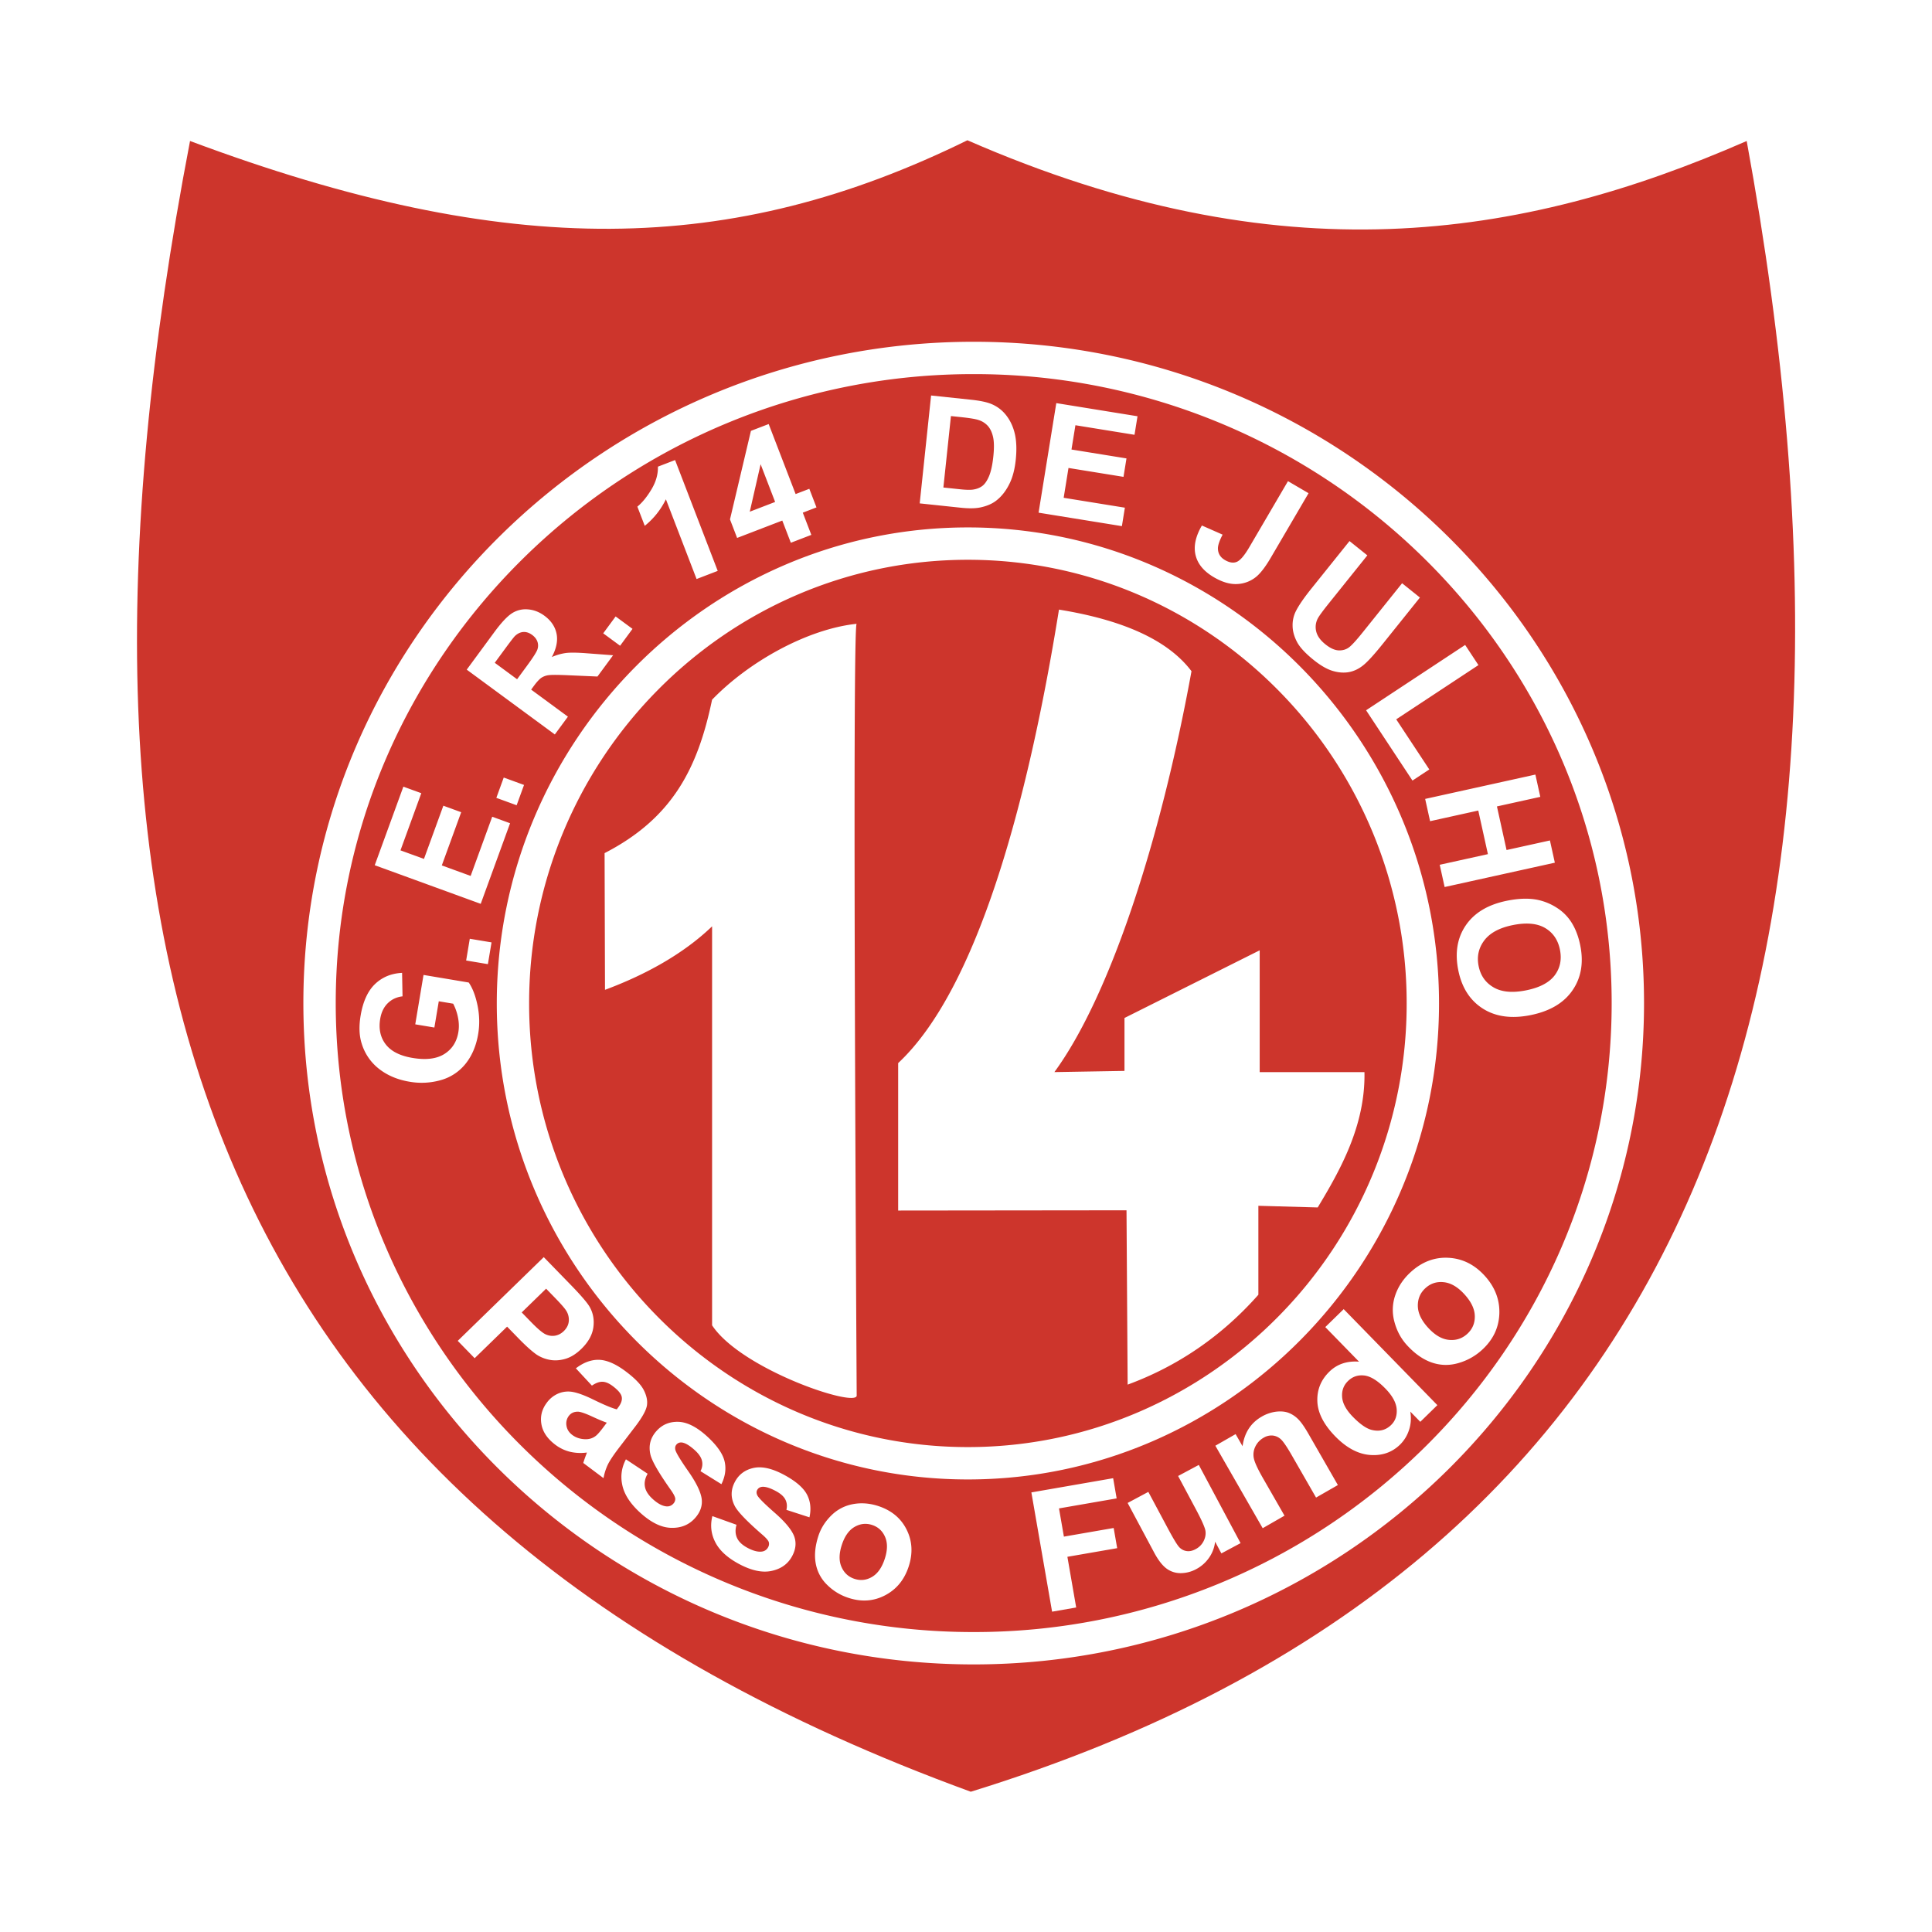
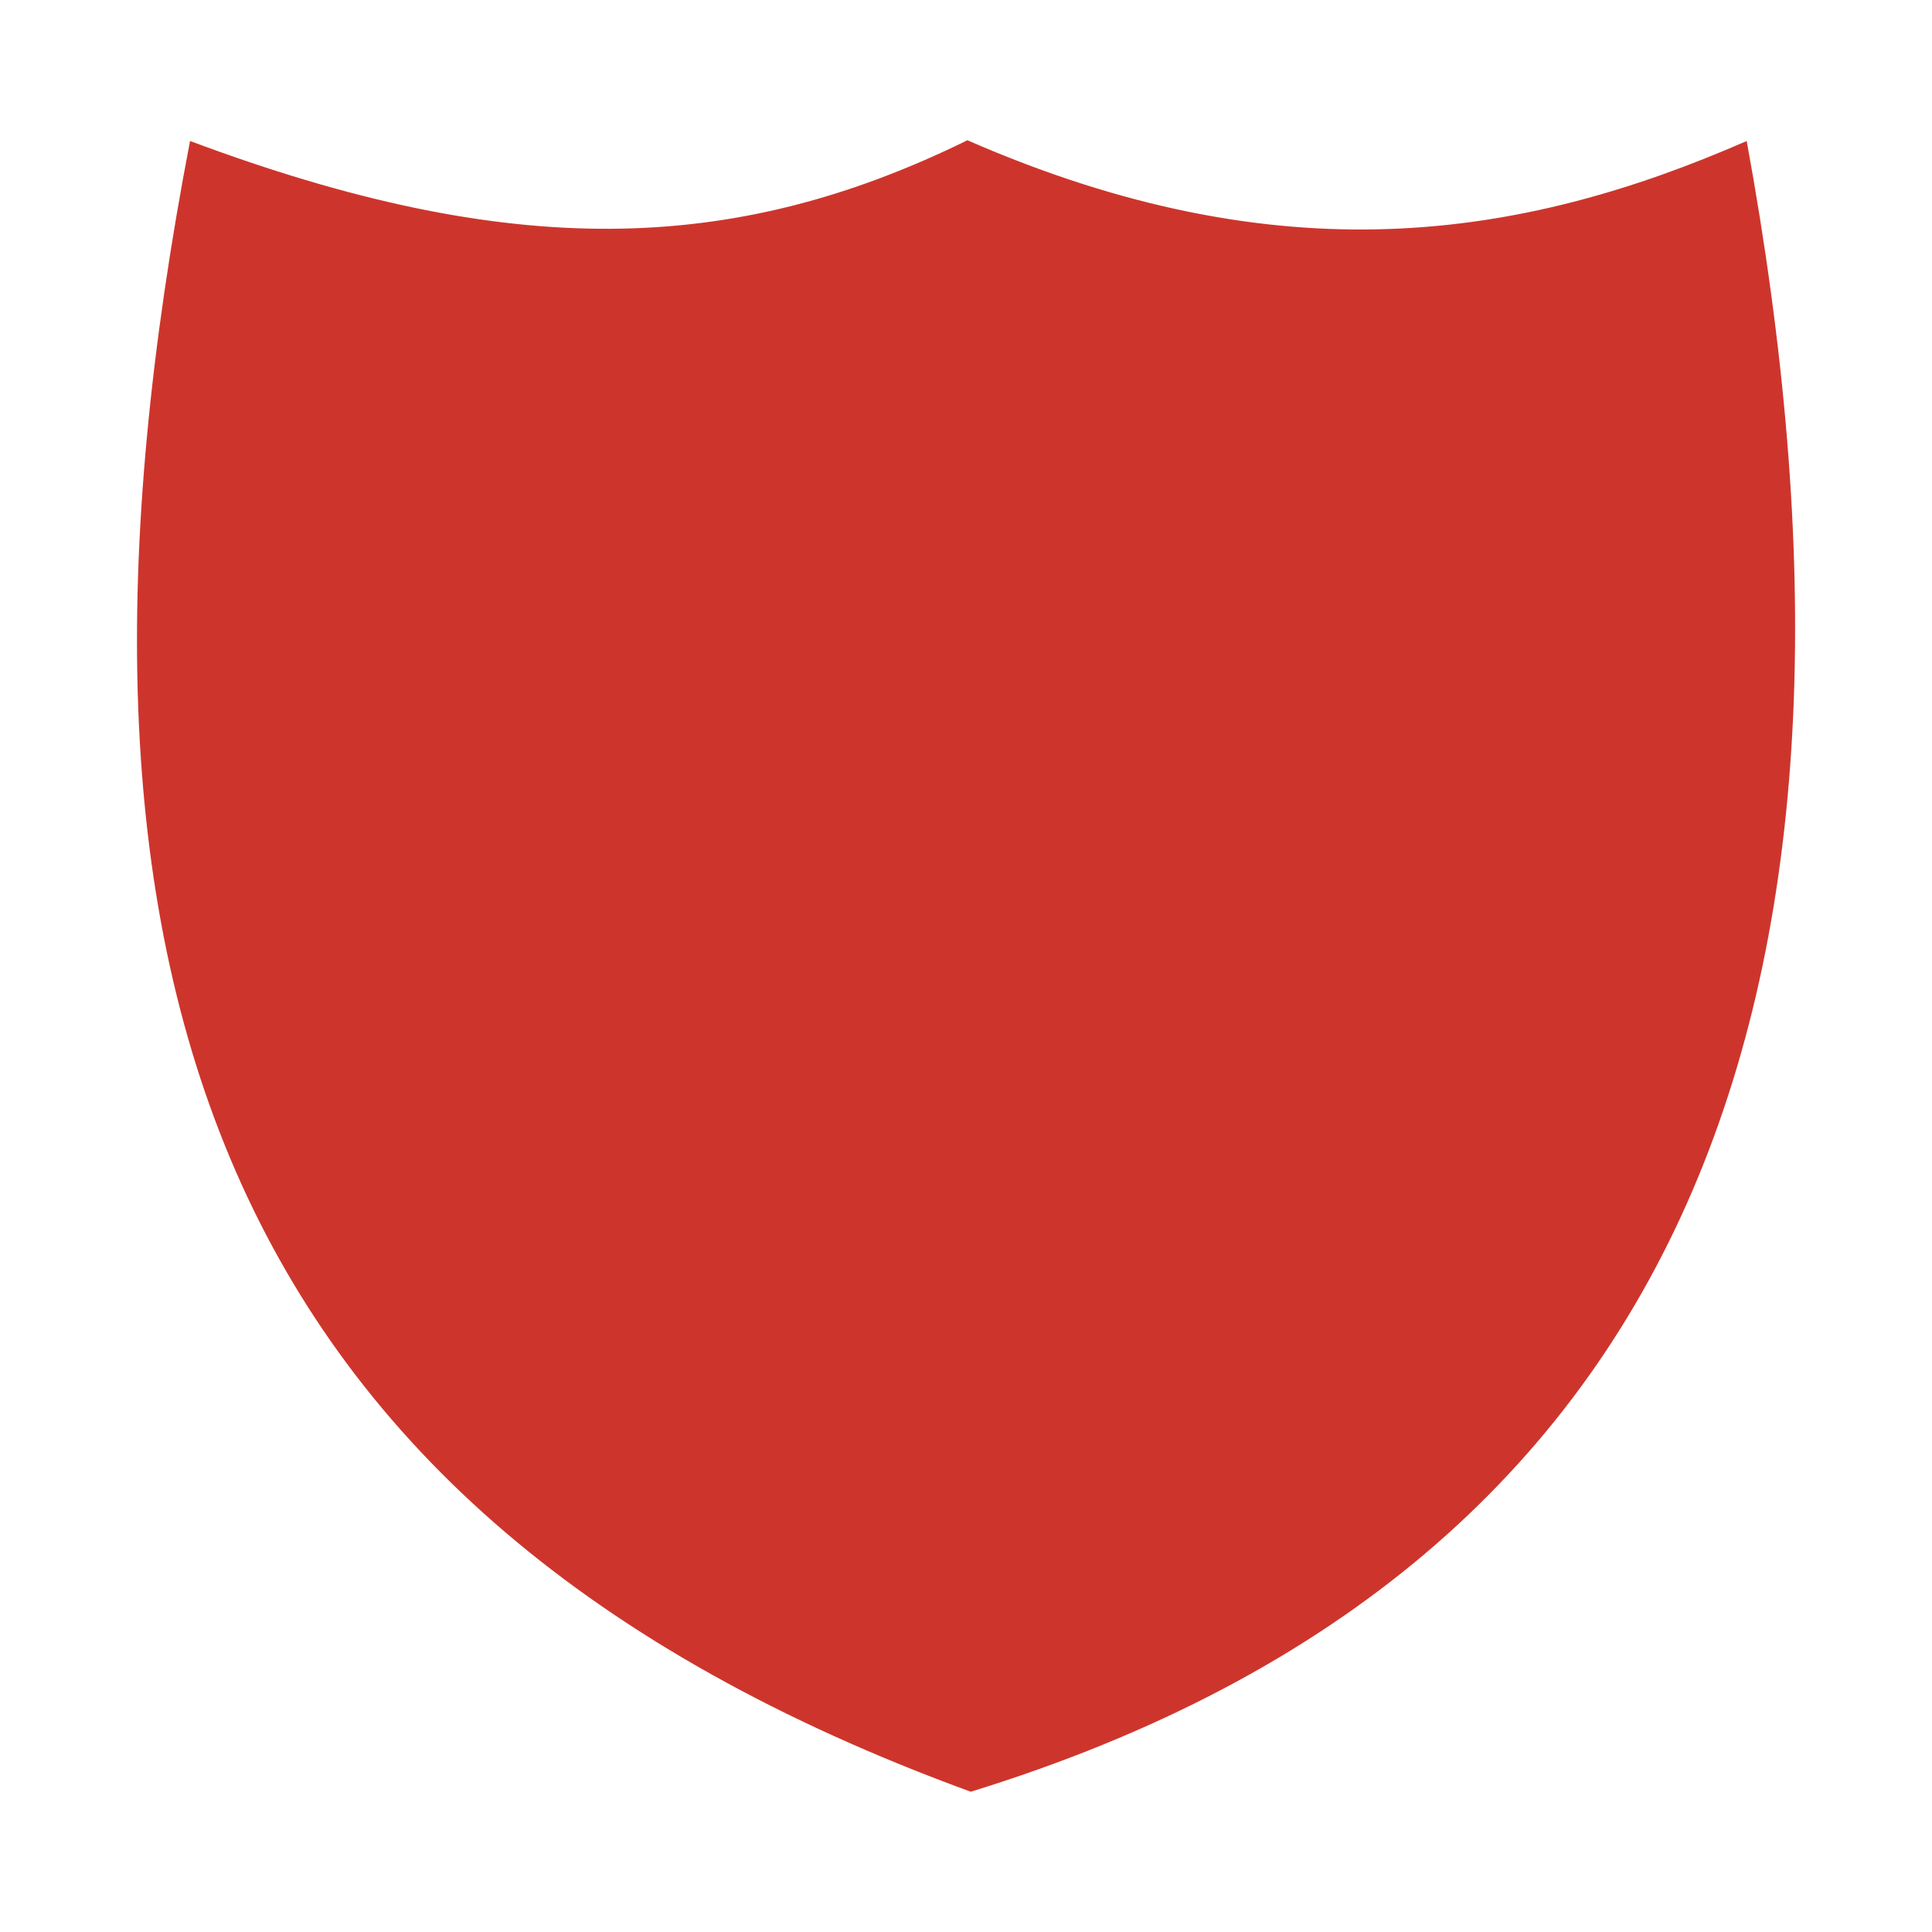
<svg xmlns="http://www.w3.org/2000/svg" width="2500" height="2500" viewBox="0 0 192.756 192.756">
-   <path fill-rule="evenodd" clip-rule="evenodd" fill="#fff" d="M0 0h192.756v192.756H0V0z" />
  <path d="M18.96 14.067C3.174 96.201 20.884 151.021 96.855 178.762c73.637-22.73 92.528-82.208 77.413-164.694-22.605 9.888-46.561 13.547-77.75-.074-23.47 11.527-45.651 12.001-77.558.073z" fill-rule="evenodd" clip-rule="evenodd" fill="#cd352c" />
-   <path d="M97.146 34.098h.002c18.408 0 35.125 7.407 47.24 19.355 12.121 11.956 19.637 28.453 19.637 46.625s-7.516 34.67-19.637 46.627c-12.115 11.947-28.83 19.354-47.24 19.354h-.002c-18.41 0-35.126-7.406-47.241-19.355-12.122-11.955-19.637-28.453-19.638-46.623v-.002c0-18.171 7.516-34.669 19.638-46.625 12.116-11.949 28.831-19.356 47.241-19.356zm.002 3.228h-.002a63.918 63.918 0 0 0-44.983 18.422c-11.523 11.364-18.667 27.05-18.667 44.33v.002c0 17.279 7.144 32.965 18.667 44.328a63.918 63.918 0 0 0 44.983 18.422h.002a63.917 63.917 0 0 0 44.982-18.422c11.521-11.363 18.666-27.049 18.666-44.33 0-17.28-7.145-32.965-18.666-44.33a63.91 63.91 0 0 0-44.982-18.422z" fill="#fff" />
-   <path d="M96.567 52.621h.001c12.945 0 24.695 5.336 33.211 13.942 8.514 8.606 13.793 20.477 13.793 33.548v.002c0 13.072-5.279 24.943-13.793 33.549-8.516 8.607-20.266 13.943-33.211 13.943h-.001c-12.944 0-24.696-5.336-33.211-13.943-8.514-8.605-13.792-20.477-13.792-33.549v-.002c0-13.071 5.279-24.942 13.793-33.548s20.265-13.942 33.21-13.942zm.001 3.228h-.002c-12.054 0-22.998 4.969-30.928 12.984a44.37 44.37 0 0 0-12.847 31.278v.002a44.368 44.368 0 0 0 12.847 31.279c7.93 8.016 18.874 12.984 30.928 12.984h.001c12.055 0 22.998-4.969 30.928-12.984a44.365 44.365 0 0 0 12.848-31.279v-.002a44.363 44.363 0 0 0-12.848-31.278c-7.929-8.014-18.872-12.984-30.927-12.984z" fill="#fff" />
-   <path d="M85.472 62.236c-4.898.516-10.745 3.76-14.428 7.574-1.424 6.837-3.945 11.815-10.724 15.306l.041 13.639c4.066-1.512 7.833-3.595 10.684-6.335v39.806c2.915 4.414 14.428 8.262 14.428 7.004-.001 0-.478-77.476-.001-76.994zM105.654 60.821c-3.117 19.354-8.176 37.894-16.044 45.244v14.711l22.782-.025.113 17.393c4.898-1.799 9.332-4.766 13.043-8.967v-8.875l5.92.166c2.186-3.631 4.771-8.133 4.664-13.502H125.68V94.812l-13.49 6.752v5.281l-6.994.119c5.492-7.502 10.562-22.895 13.68-39.998-2.411-3.194-7.021-5.14-13.222-6.145zM43.338 102.516l-1.908-.318.825-4.928 4.511.756c.384.557.676 1.318.877 2.287.198.969.221 1.918.065 2.85-.198 1.182-.619 2.176-1.262 2.973a4.805 4.805 0 0 1-2.465 1.627 6.97 6.97 0 0 1-3.127.16c-1.179-.197-2.186-.621-3.021-1.268a5.055 5.055 0 0 1-1.742-2.525c-.256-.787-.291-1.723-.111-2.805.235-1.404.715-2.455 1.435-3.145.723-.691 1.622-1.064 2.701-1.117l.045 2.342c-.583.068-1.074.295-1.469.682-.395.385-.648.906-.759 1.566-.167.998.017 1.846.55 2.541.537.697 1.426 1.146 2.673 1.355 1.342.225 2.401.096 3.174-.389s1.238-1.211 1.4-2.178c.08-.48.065-.977-.041-1.49a5.052 5.052 0 0 0-.476-1.354l-1.436-.24-.439 2.618zm5.339-6.323l-2.169-.364.363-2.169 2.169.363-.363 2.17zM47.961 90.176l-10.573-3.853 2.856-7.838 1.789.652-2.078 5.703 2.344.854 1.934-5.308 1.78.648-1.934 5.308 2.877 1.049 2.152-5.906 1.782.65-2.929 8.041zm3.584-9.836l-2.025-.738.738-2.026 2.025.738-.738 2.026zM55.355 73.277l-8.789-6.467 2.749-3.737c.691-.939 1.272-1.562 1.743-1.872a2.504 2.504 0 0 1 1.594-.404c.593.042 1.147.254 1.667.637.658.484 1.062 1.081 1.207 1.784.144.702-.013 1.484-.469 2.336a5.178 5.178 0 0 1 1.439-.408c.451-.053 1.173-.039 2.168.041l2.506.188-1.562 2.122-2.857-.125c-1.019-.046-1.678-.051-1.979-.014a1.71 1.71 0 0 0-.759.264c-.204.141-.455.413-.757.822l-.263.359 3.669 2.699-1.307 1.775zm-3.765-5.508l.965-1.312c.626-.852.983-1.409 1.068-1.675a1.19 1.19 0 0 0-.007-.771c-.089-.249-.262-.472-.526-.666-.296-.218-.593-.313-.891-.29-.298.024-.577.163-.838.415-.124.13-.452.554-.982 1.274l-1.017 1.383 2.228 1.642zm10.277-3.343l-1.684-1.239 1.239-1.684 1.684 1.239-1.239 1.684zM71.607 56.958l-2.109.812-3.061-7.956a7.738 7.738 0 0 1-2.11 2.648l-.737-1.915c.48-.391.948-.962 1.401-1.713.452-.754.669-1.511.65-2.275l1.712-.659 4.254 11.058zm7.295-2.807l-.853-2.215-4.507 1.734-.711-1.849 2.089-8.833 1.771-.681 2.688 6.986 1.367-.525.714 1.856-1.366.525.852 2.216-2.044.786zm-1.567-4.071l-1.448-3.764-1.082 4.737 2.53-.973zM92.895 39.459l3.973.42c.894.094 1.57.234 2.027.422.611.252 1.117.64 1.516 1.164.4.521.684 1.139.846 1.851.16.714.189 1.574.082 2.583-.094.884-.285 1.637-.572 2.255-.352.754-.803 1.348-1.355 1.778-.414.329-.953.561-1.617.698-.494.102-1.144.11-1.949.024l-4.087-.432 1.136-10.763zm1.98 2.052l-.754 7.128 1.622.171c.606.065 1.049.078 1.327.037.359-.05.668-.167.924-.354.256-.186.48-.514.68-.979.195-.466.34-1.117.428-1.95.09-.832.082-1.477-.018-1.938-.1-.462-.27-.832-.506-1.108a2.078 2.078 0 0 0-.953-.613c-.297-.103-.887-.198-1.774-.292l-.976-.102zM103.619 51.15l1.768-10.931 8.103 1.311-.299 1.85-5.896-.954-.393 2.423 5.487.888-.297 1.84-5.488-.888-.481 2.976 6.106.987-.297 1.842-8.313-1.344zM128.502 48.005l2.053 1.202-3.777 6.45c-.494.842-.949 1.448-1.361 1.815a3.19 3.19 0 0 1-1.92.793c-.736.054-1.531-.173-2.387-.674-1.006-.589-1.615-1.322-1.828-2.205-.213-.879-.004-1.866.631-2.956l2.068.912c-.316.598-.473 1.06-.469 1.388.01.496.242.877.695 1.143.457.268.859.328 1.203.176.342-.15.756-.638 1.238-1.463l3.854-6.581zM136.295 70.864l9.883-6.518 1.326 2.011-8.203 5.411 3.301 5.001-1.68 1.108-4.627-7.013zM134.641 53.982l1.779 1.427-3.83 4.773c-.607.757-.98 1.268-1.117 1.526a1.835 1.835 0 0 0-.152 1.304c.111.45.416.874.914 1.272.504.405.969.608 1.391.607.422 0 .779-.131 1.07-.389.297-.259.721-.737 1.281-1.435l3.91-4.876 1.779 1.427-3.713 4.629c-.85 1.06-1.496 1.769-1.943 2.128-.447.36-.918.586-1.42.68-.498.092-1.037.054-1.611-.113-.576-.169-1.215-.535-1.912-1.095-.842-.675-1.402-1.284-1.68-1.828-.279-.544-.42-1.071-.424-1.584a3.1 3.1 0 0 1 .285-1.376c.287-.599.828-1.39 1.621-2.376l3.772-4.701zM142.189 79.708l10.997-2.428.49 2.222-4.326.956.959 4.349 4.328-.955.49 2.219-10.996 2.428-.49-2.22 4.808-1.061-.961-4.35-4.808 1.062-.491-2.222zM150.348 89.867c1.199-.243 2.242-.269 3.129-.075a5.674 5.674 0 0 1 1.836.769 4.703 4.703 0 0 1 1.367 1.307c.461.671.785 1.484.98 2.443.352 1.735.096 3.231-.77 4.491-.863 1.26-2.254 2.084-4.17 2.473-1.902.385-3.492.168-4.775-.646-1.281-.816-2.1-2.088-2.449-3.814-.355-1.752-.104-3.252.752-4.502.859-1.253 2.227-2.066 4.1-2.446zm.576 2.431c-1.332.27-2.281.785-2.844 1.538-.564.756-.748 1.607-.555 2.555.191.946.689 1.655 1.498 2.124.805.467 1.889.564 3.254.287 1.348-.273 2.293-.773 2.84-1.498.543-.727.715-1.58.518-2.558-.199-.981-.697-1.702-1.49-2.166-.793-.46-1.866-.557-3.221-.282zM45.669 133.777l8.583-8.352 2.705 2.781c1.024 1.053 1.649 1.783 1.875 2.186.35.617.473 1.303.364 2.055-.108.752-.505 1.459-1.186 2.123-.528.514-1.065.848-1.609 1.004-.546.158-1.063.191-1.557.096a3.54 3.54 0 0 1-1.278-.502c-.485-.334-1.11-.893-1.874-1.68l-1.099-1.129-3.237 3.15-1.687-1.732zm8.817-5.205l-2.435 2.369.922.947c.665.684 1.154 1.098 1.468 1.24s.628.186.948.131c.318-.057.604-.207.858-.453.312-.303.479-.646.505-1.027a1.675 1.675 0 0 0-.297-1.066c-.162-.246-.549-.68-1.155-1.303l-.814-.838zM59.054 138.242l-1.6-1.723c.768-.588 1.536-.871 2.313-.85.778.025 1.666.408 2.667 1.16.911.684 1.506 1.299 1.79 1.85.282.547.392 1.055.324 1.523-.068.467-.432 1.143-1.096 2.029l-1.807 2.363c-.507.676-.85 1.201-1.024 1.574a5.436 5.436 0 0 0-.408 1.307l-2.019-1.514c.05-.176.134-.426.256-.748.059-.146.093-.244.108-.295a4.608 4.608 0 0 1-1.689-.074 4.01 4.01 0 0 1-1.46-.699c-.793-.596-1.258-1.281-1.392-2.051-.135-.775.045-1.49.54-2.148a2.74 2.74 0 0 1 1.186-.932 2.533 2.533 0 0 1 1.46-.127c.51.1 1.171.348 1.979.742 1.085.533 1.873.861 2.354.982l.151-.203c.296-.393.408-.744.34-1.057-.068-.311-.37-.668-.907-1.07-.364-.273-.7-.414-1.011-.422-.309-.009-.66.118-1.055.383zm1.486 3.699c-.324-.109-.816-.314-1.474-.619-.656-.301-1.114-.459-1.375-.477-.408-.01-.72.129-.938.418a1.25 1.25 0 0 0-.236.98c.058.369.25.674.579.922.369.277.81.416 1.324.428.385.002.715-.104.992-.312.185-.133.458-.445.823-.934l.305-.406zM62.449 145.596l2.166 1.439c-.254.441-.347.873-.271 1.289.072.416.33.826.776 1.232.491.447.941.691 1.353.734a.811.811 0 0 0 .71-.275.685.685 0 0 0 .19-.482c-.013-.178-.149-.453-.407-.826-1.223-1.727-1.912-2.918-2.069-3.568-.214-.902-.008-1.699.619-2.387.563-.621 1.283-.92 2.157-.896.875.023 1.828.502 2.858 1.438.981.893 1.564 1.719 1.752 2.469.186.754.083 1.523-.307 2.314l-2.086-1.297c.178-.348.227-.693.147-1.035-.078-.346-.315-.695-.711-1.055-.5-.455-.92-.711-1.264-.768-.232-.031-.422.033-.563.189-.124.137-.165.305-.124.516.056.281.483.994 1.286 2.145.801 1.145 1.25 2.066 1.347 2.766.088.699-.141 1.348-.688 1.949-.597.656-1.386.975-2.365.945-.978-.027-2.002-.529-3.078-1.506-.976-.889-1.567-1.789-1.778-2.703-.212-.912-.093-1.787.35-2.627zM71.073 151.262l2.409.865c-.139.482-.125.914.044 1.297.167.379.51.711 1.032.994.574.311 1.062.438 1.465.381a.792.792 0 0 0 .613-.432.667.667 0 0 0 .069-.506c-.054-.164-.25-.396-.583-.691-1.576-1.361-2.515-2.336-2.818-2.922-.417-.811-.408-1.621.028-2.426.392-.725 1.009-1.182 1.85-1.365.842-.184 1.865.049 3.069.701 1.147.621 1.899 1.271 2.256 1.945.355.676.438 1.436.252 2.281l-2.299-.746c.087-.375.054-.717-.104-1.025-.156-.311-.465-.588-.928-.838-.584-.318-1.046-.463-1.388-.436-.229.025-.395.131-.494.314-.086.158-.084.33.004.521.119.256.697.836 1.733 1.746 1.036.904 1.682 1.68 1.939 2.324.249.646.184 1.322-.197 2.023-.415.77-1.095 1.258-2.038 1.461-.94.205-2.037-.033-3.295-.713-1.142-.619-1.919-1.338-2.336-2.164-.416-.818-.509-1.683-.283-2.589zM81.651 153.242c.25-.77.685-1.453 1.296-2.053a4.107 4.107 0 0 1 2.15-1.121c.819-.154 1.659-.092 2.518.186 1.324.432 2.271 1.217 2.838 2.354.568 1.139.636 2.361.208 3.678-.431 1.324-1.216 2.281-2.353 2.877-1.141.596-2.357.68-3.655.256a5.329 5.329 0 0 1-2.122-1.291 3.93 3.93 0 0 1-1.145-2.139c-.15-.823-.063-1.739.265-2.747zm2.336.897c-.283.869-.293 1.602-.03 2.197.261.596.696.992 1.301 1.189s1.188.131 1.746-.197c.562-.328.985-.932 1.272-1.812.278-.855.288-1.586.027-2.182-.258-.594-.69-.99-1.295-1.188s-1.19-.131-1.752.197c-.564.327-.987.928-1.269 1.796zM140.367 134.201c-.596-.652-1.012-1.434-1.25-2.338a4.487 4.487 0 0 1 .092-2.65c.295-.861.807-1.627 1.535-2.293 1.123-1.027 2.381-1.504 3.768-1.43 1.389.074 2.59.67 3.609 1.785 1.027 1.123 1.516 2.389 1.469 3.791-.051 1.404-.627 2.607-1.729 3.613a5.843 5.843 0 0 1-2.373 1.32c-.9.258-1.785.236-2.65-.064-.865-.302-1.69-.878-2.471-1.734zm2.113-1.738c.676.74 1.365 1.145 2.074 1.215.707.074 1.318-.125 1.834-.596.514-.469.766-1.059.754-1.768-.01-.709-.355-1.438-1.039-2.186-.664-.729-1.352-1.131-2.059-1.203-.705-.076-1.314.121-1.828.592-.514.469-.768 1.061-.758 1.771.007.714.351 1.441 1.022 2.175zM104.967 160.797l-2.067-11.899 8.159-1.418.349 2.016-5.752.998.489 2.815 4.966-.862.35 2.014-4.967.861.877 5.057-2.404.418zM121.857 154.984l-.625-1.17a3.426 3.426 0 0 1-.594 1.586 3.612 3.612 0 0 1-1.275 1.143 3.275 3.275 0 0 1-1.594.41 2.342 2.342 0 0 1-1.424-.488c-.408-.316-.809-.844-1.201-1.578l-2.639-4.938 2.064-1.104 1.916 3.586c.586 1.098.982 1.75 1.193 1.957.207.205.449.328.729.365.277.039.57-.027.879-.193.355-.188.619-.453.795-.795.174-.344.236-.684.188-1.025-.053-.344-.375-1.074-.971-2.189l-1.758-3.291 2.064-1.104 4.168 7.803-1.915 1.025zM133.48 148.164l-2.176 1.248-2.412-4.199c-.51-.889-.887-1.436-1.129-1.643s-.512-.322-.805-.348a1.501 1.501 0 0 0-.877.215 2.01 2.01 0 0 0-.838.893 1.81 1.81 0 0 0-.145 1.176c.084.404.391 1.066.918 1.986l2.139 3.727-2.176 1.25-4.723-8.229 2.021-1.158.693 1.207c.186-1.344.822-2.328 1.912-2.953a3.81 3.81 0 0 1 1.465-.496c.496-.053.924-.006 1.283.146.357.152.676.375.951.67.277.293.596.758.961 1.393l2.938 5.115zM143.406 140.191l-1.703 1.664-.996-1.02c.105.674.059 1.293-.139 1.865a3.593 3.593 0 0 1-.883 1.428c-.799.777-1.795 1.123-2.99 1.035-1.193-.09-2.354-.707-3.475-1.855-1.148-1.178-1.744-2.342-1.787-3.492s.355-2.143 1.201-2.967c.773-.754 1.762-1.086 2.957-.994l-3.367-3.451 1.836-1.791 9.346 9.578zm-8.431 1.163c.723.74 1.348 1.176 1.877 1.307.76.191 1.41.027 1.941-.49.424-.414.605-.945.553-1.594-.057-.646-.432-1.33-1.129-2.043-.775-.797-1.482-1.23-2.109-1.301-.631-.07-1.17.113-1.619.553-.436.424-.629.953-.586 1.586s.4 1.292 1.072 1.982z" fill-rule="evenodd" clip-rule="evenodd" fill="#fff" />
</svg>